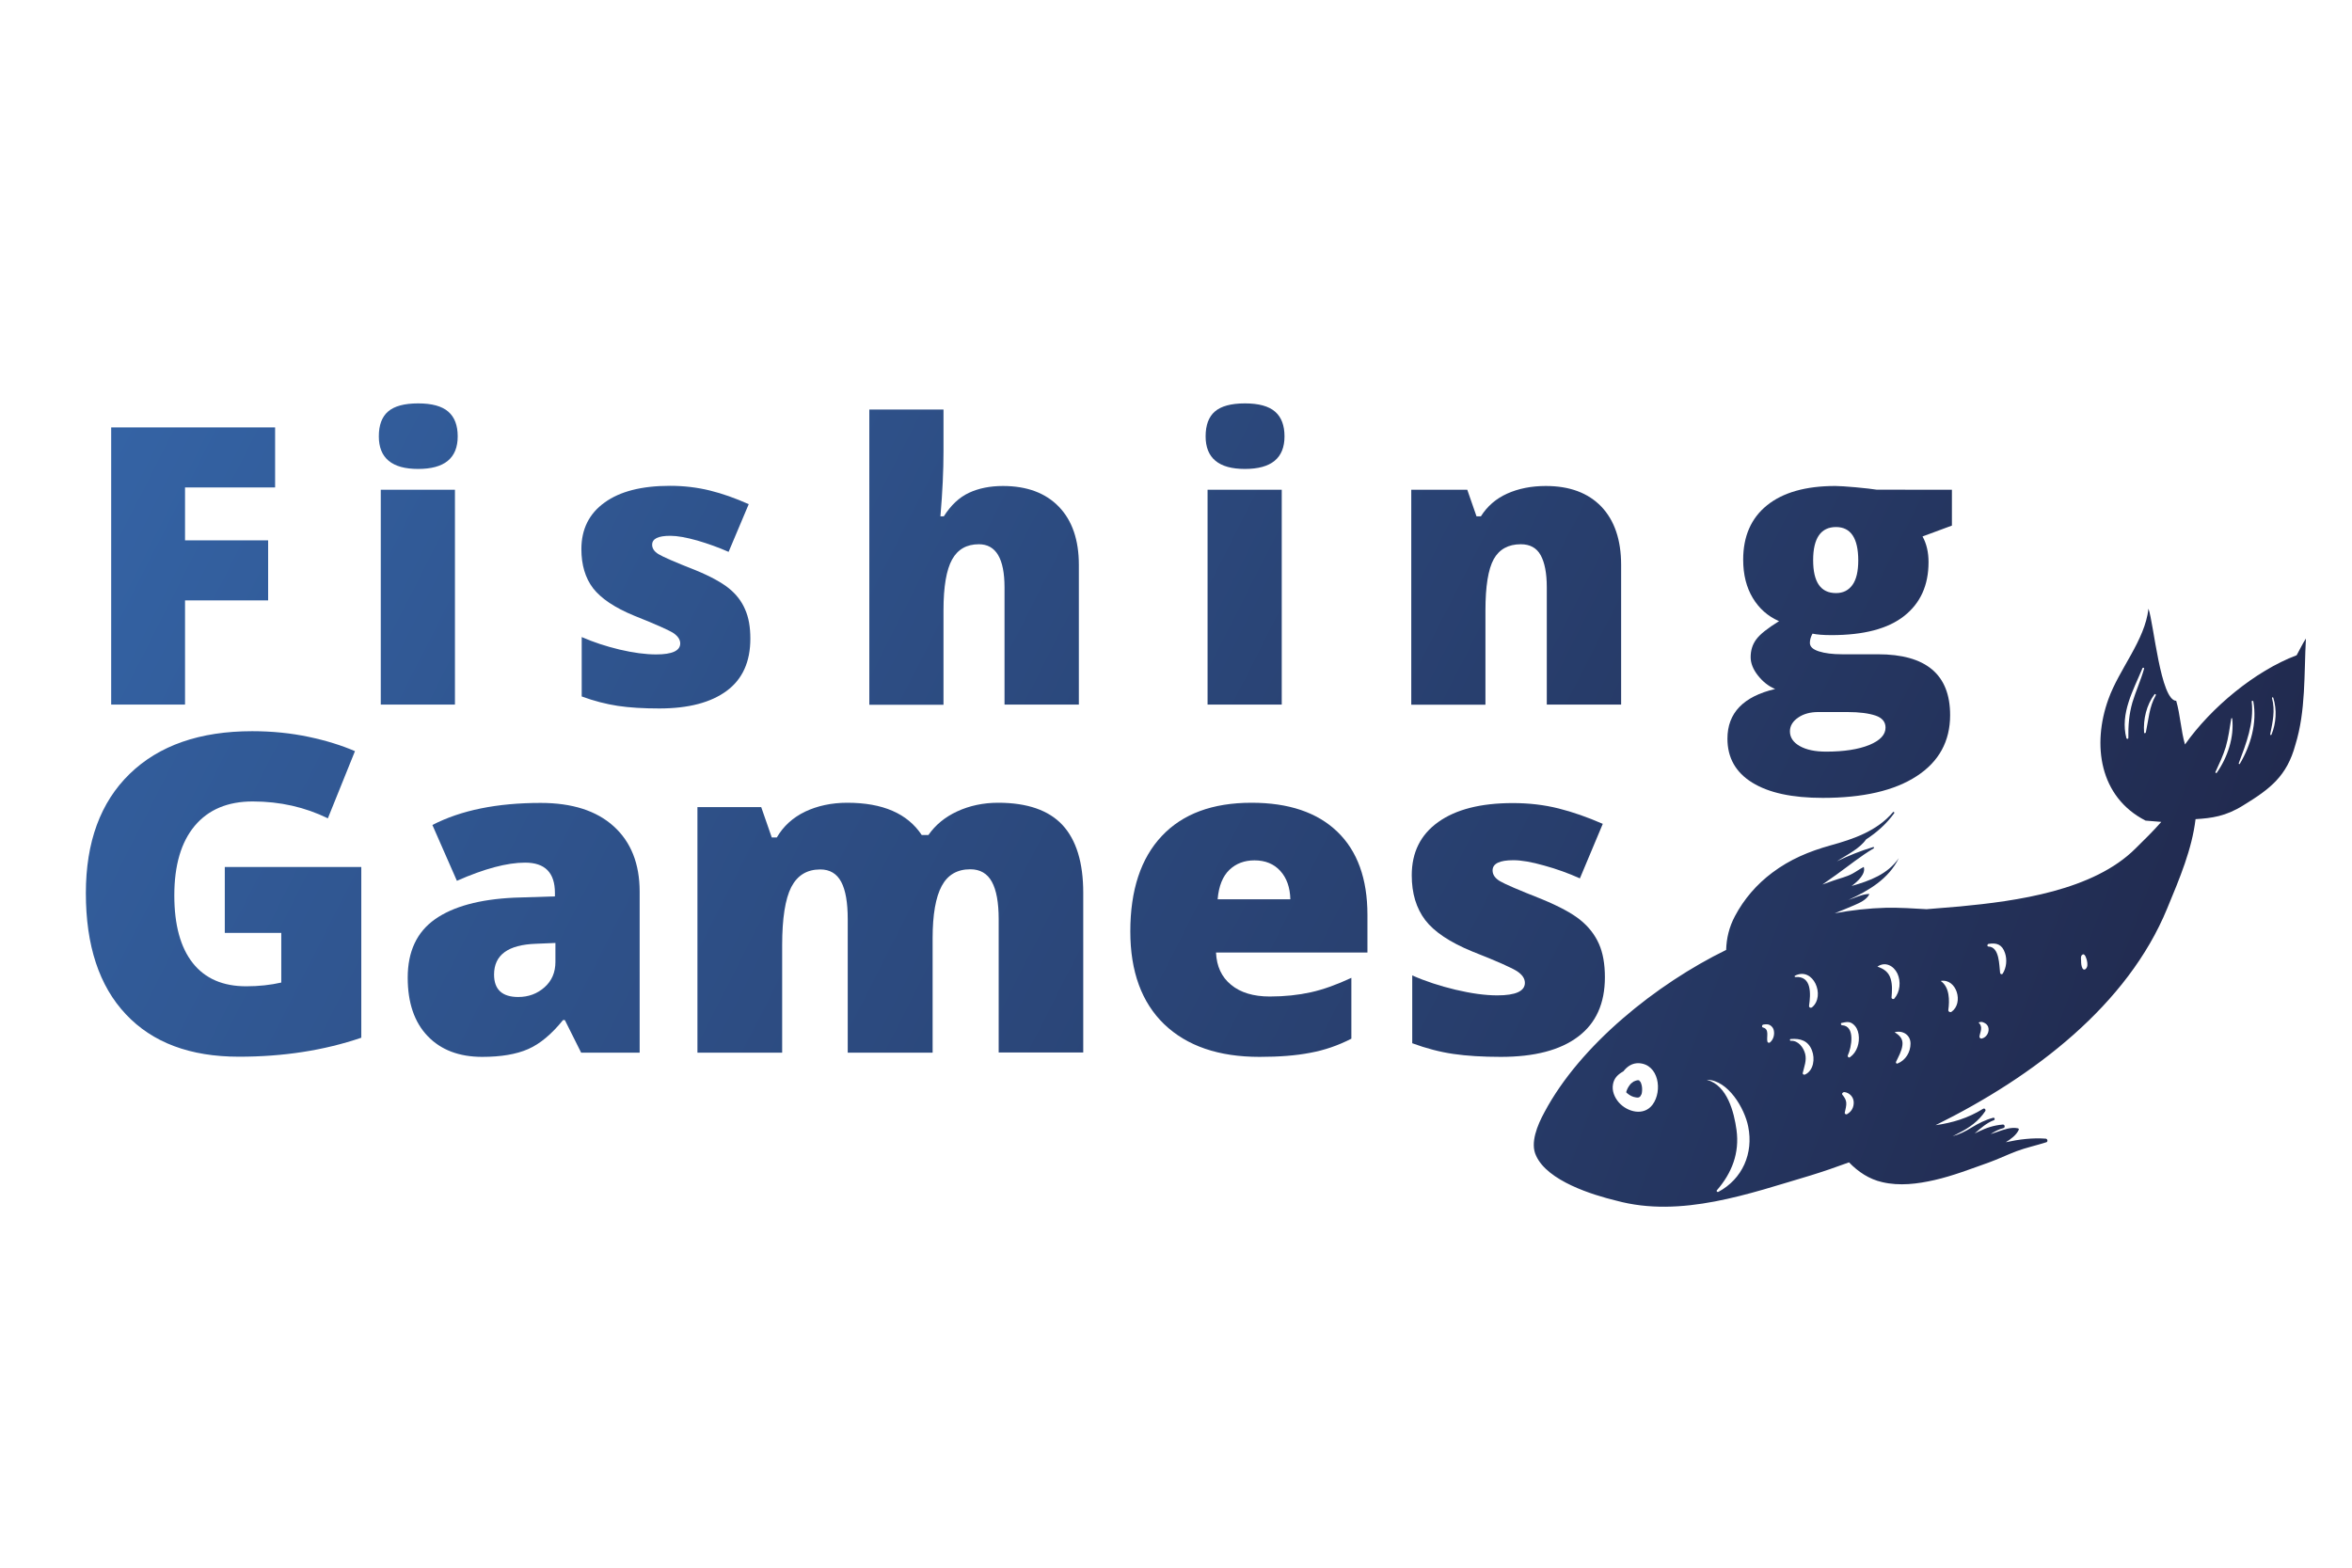
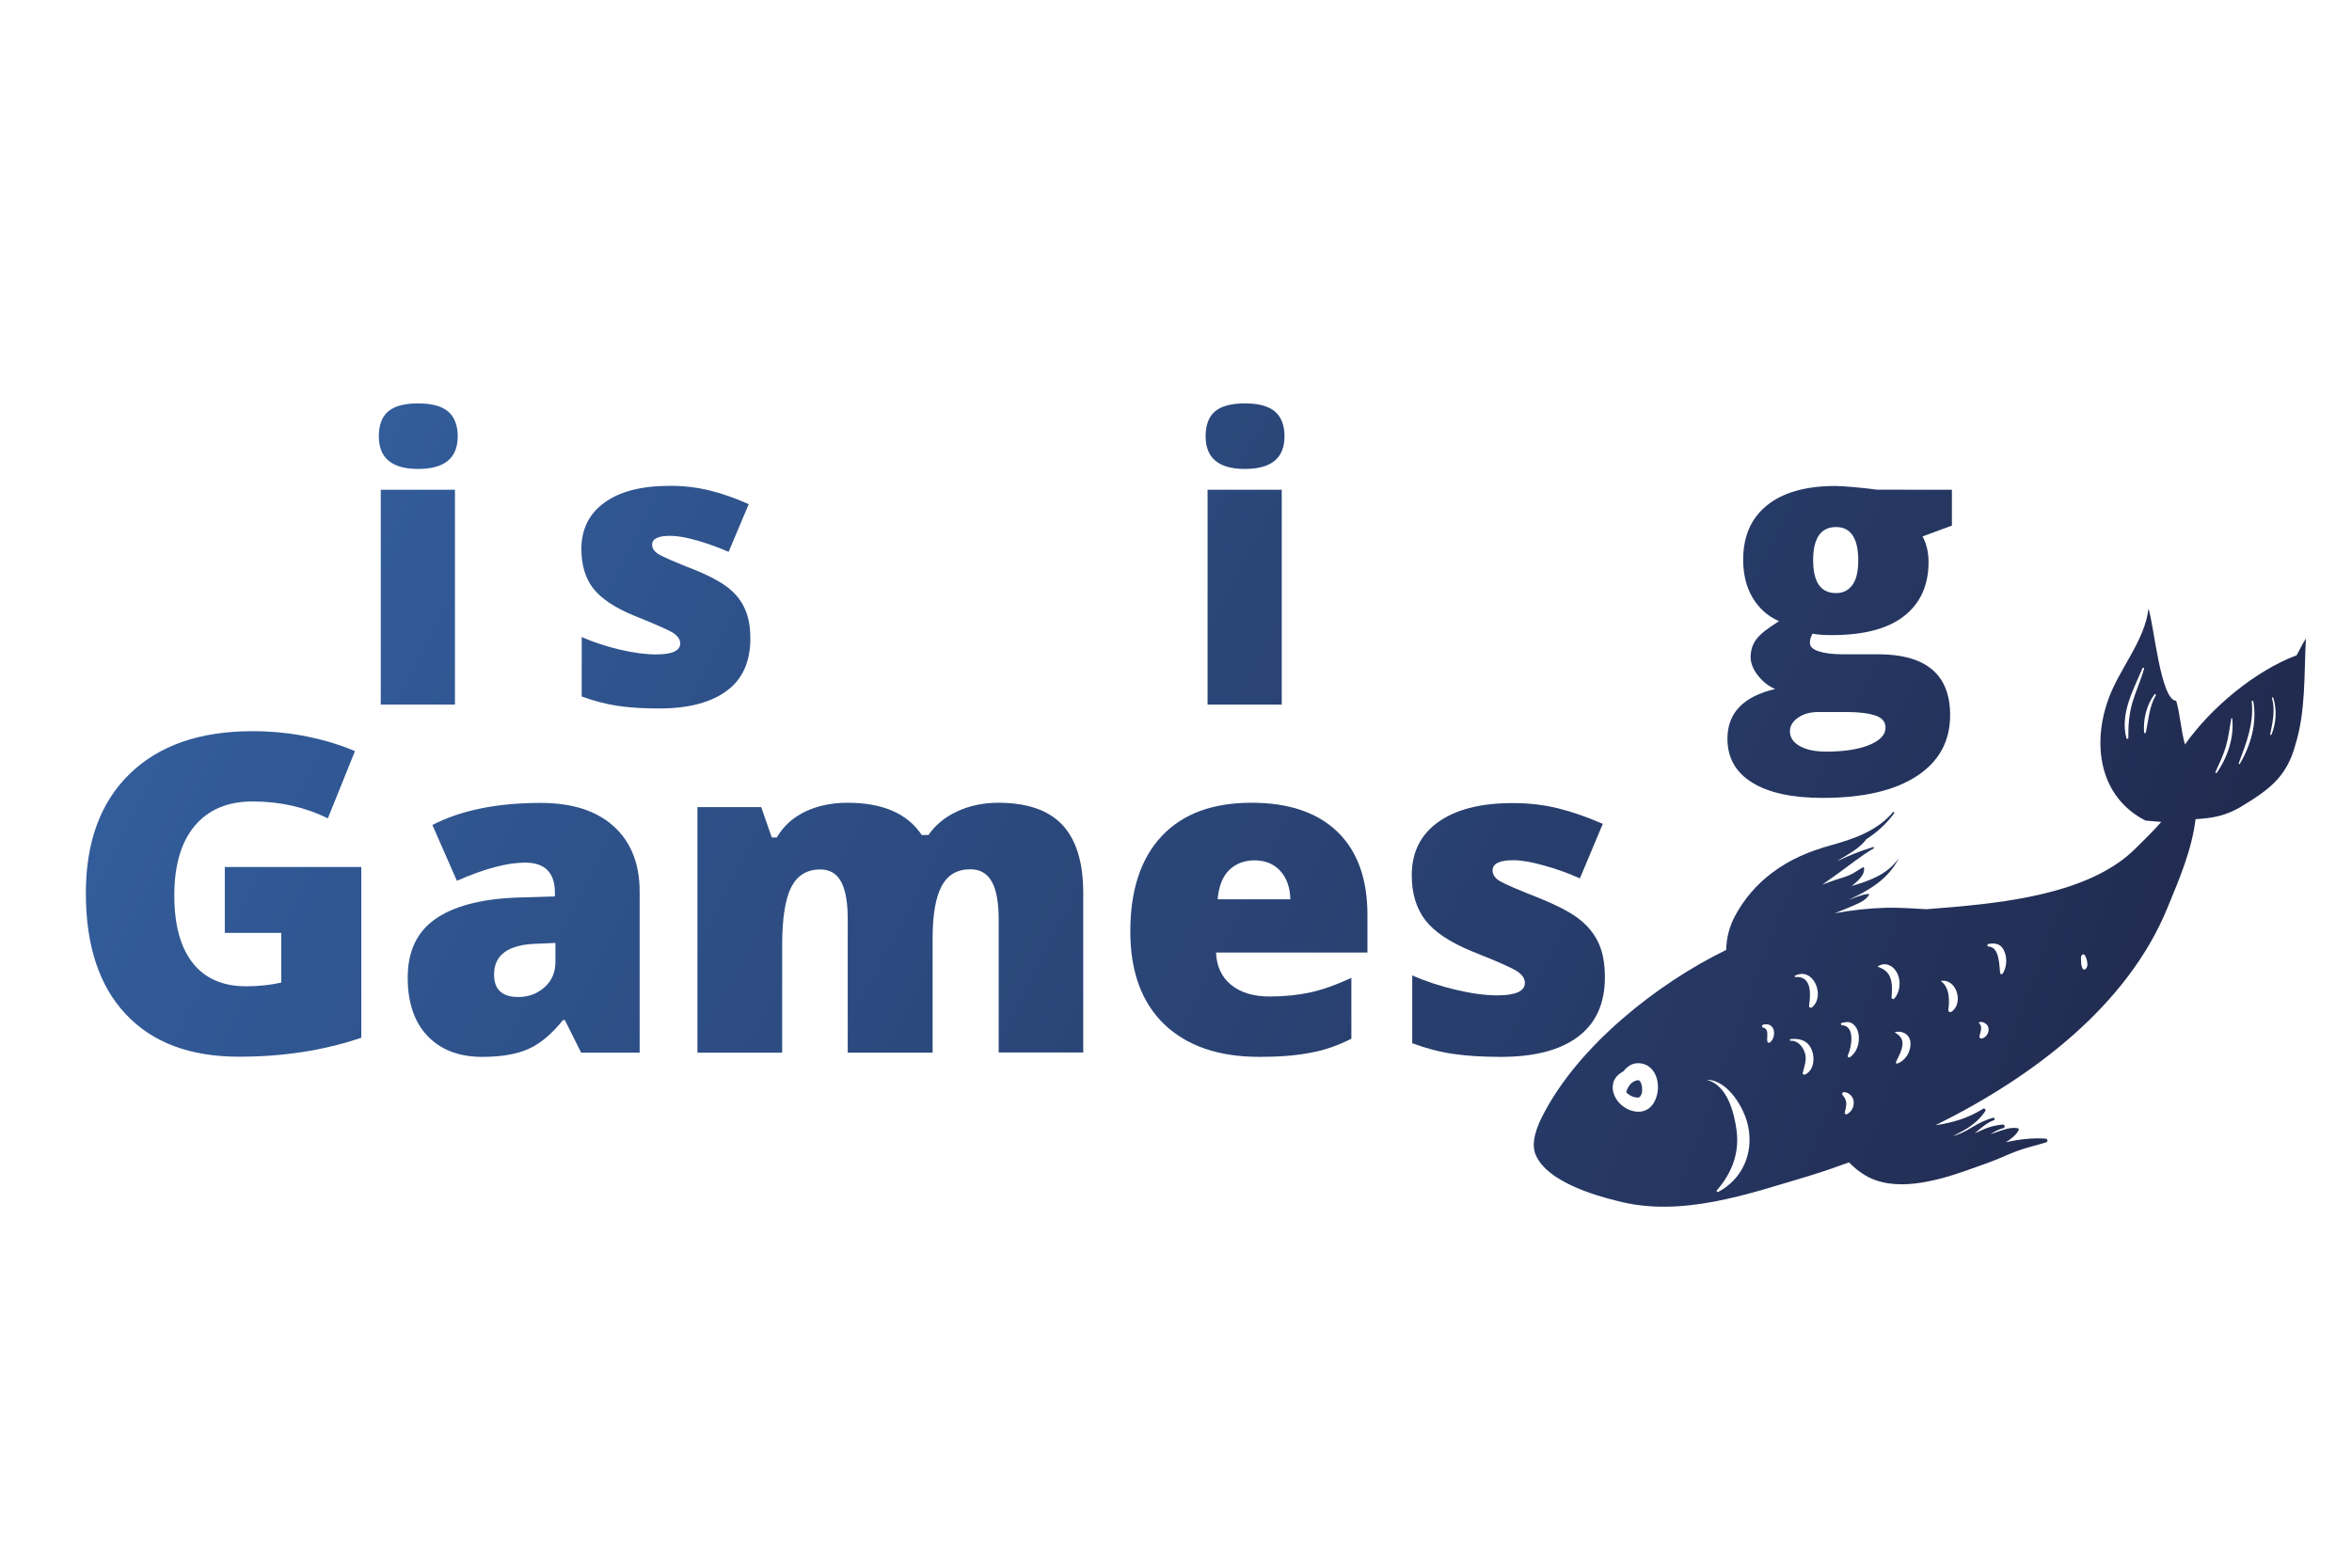
<svg xmlns="http://www.w3.org/2000/svg" version="1.1" id="Слой_1" x="0px" y="0px" viewBox="0 0 1449.1 610.3" style="enable-background:new 0 0 1449.1 610.3;" xml:space="preserve" width="300" height="200">
  <style type="text/css">
	.st0{fill:url(#SVGID_1_);}
	.st1{fill:url(#SVGID_2_);}
	.st2{fill:url(#SVGID_3_);}
	.st3{fill:url(#SVGID_4_);}
	.st4{fill:url(#SVGID_5_);}
	.st5{fill:url(#SVGID_6_);}
	.st6{fill:url(#SVGID_7_);}
	.st7{fill:url(#SVGID_8_);}
	.st8{fill:url(#SVGID_9_);}
	.st9{fill:url(#SVGID_10_);}
	.st10{fill:url(#SVGID_11_);}
	.st11{fill:url(#SVGID_12_);}
	.st12{fill:url(#SVGID_13_);}
	.st13{fill:url(#SVGID_14_);}
</style>
  <g>
    <linearGradient id="SVGID_1_" gradientUnits="userSpaceOnUse" x1="-114.647" y1="-93.566" x2="1583.621" y2="767.994" gradientTransform="matrix(0.993 -0.117 0.117 0.993 -39.369 141.201)">
      <stop offset="0" style="stop-color:#386EB5" />
      <stop offset="1" style="stop-color:#1C1B38" />
    </linearGradient>
    <path class="st0" d="M1010.5,488.5c0.2,0.4-1-0.8-0.4-0.5c-0.1-0.1-0.2-0.1-0.3-0.2c0,0,0,0-0.1,0c-0.2,0-0.8,0-0.9,0   c-0.2,0-1.8,0.5-2.3,0.8c-0.9,0.7-1.8,1.2-2.5,2.3c-1,1.3-1.7,2.8-2.1,4.3c0.2,0.2,0.4,0.4,0.6,0.6c1.7,1.4,3.3,2.3,5.5,2.6   c1.4,0.2,2,0.1,2.8-0.9c-0.3,0.4,0.5-1,0.6-1.2c0.1-0.4,0.3-1.3,0.3-1.9c0.1-1.4,0-3-0.5-4.4C1011,489.4,1010.9,489.1,1010.5,488.5   z" />
    <linearGradient id="SVGID_2_" gradientUnits="userSpaceOnUse" x1="-39.415" y1="-241.859" x2="1658.853" y2="619.701" gradientTransform="matrix(0.993 -0.117 0.117 0.993 -39.369 141.201)">
      <stop offset="0" style="stop-color:#386EB5" />
      <stop offset="1" style="stop-color:#1C1B38" />
    </linearGradient>
    <path class="st1" d="M1415,225.9c-25.7,9.7-52.8,32.3-68.8,55c-2.5-8.6-2.9-18.3-5.4-26.9c-9.7-0.3-13.8-47.5-17.1-56.8   c-2.2,19.6-18,37.1-24.7,55.8c-10.1,28-5.6,60.2,22.9,74.8l9.7,0.8c-4.9,5.6-10.4,11-15.8,16.3c-26,26.1-73.6,32.5-108.2,35.8   c-6.7,0.6-13.5,1.1-20.6,1.7c-8.2-0.5-16.5-1-24.7-0.9c-11,0.3-21.6,1.5-31.9,3.4c4-1.6,8-3.2,11.9-4.9c3.4-1.5,7.7-3.3,9.4-6.8   c0-0.1,0-0.2-0.1-0.2c-4.3,0.1-8.7,2.4-12.8,3.7c12.6-5.8,24.8-12.9,31.1-25.8c0,0,0,0,0,0c-6.9,10-17.9,14-29.1,17.2   c4-3,8.8-7.5,7.5-11.7c0,0,0,0-0.1,0c-2.4,1.2-4.5,2.8-6.9,4.1c-3.7,2-7.9,2.9-11.8,4.3c-2.2,0.8-4.4,1.6-6.7,2.4   c2.8-2,5.7-4,8.5-6c7.7-5.5,15-11.5,23.1-16.3c0.4-0.2,0.2-1-0.3-0.8c-7.7,2.3-15.2,5.3-22.4,8.8c0.6-0.4,1.2-0.7,1.7-1.1   c5-3.1,12.7-7.1,16.3-12.4c6.6-4.3,12.4-9.4,17.3-16.1c0.4-0.5-0.3-1.2-0.7-0.7c-9.8,11.6-24.4,16.6-38.6,20.5   c-13.2,3.7-24.9,8.6-35.8,16.8c-9.5,7.1-17.4,16.2-23,26.8c-3.6,6.8-5.2,13.7-5.4,20.8c-42.8,20.9-90,58.6-112,100.1   c-4.3,7.9-8.9,18.9-5.1,26.7c7,15.6,34.9,24.2,49.4,27.7c40,10.9,82.1-4.4,119.6-15.5c7.8-2.4,15.7-5.1,23.8-8.1   c5.6,5.8,12.4,10.4,20.5,12.2c10.6,2.5,21.7,1.1,32.2-1.3c11.4-2.6,22.4-6.9,33.4-10.8c5.8-2.1,11.2-4.7,16.9-6.9   c6.1-2.3,12.4-3.6,18.6-5.6c1.1-0.4,0.7-2.1-0.4-2.2c-8.2-0.6-16.4,0.4-24.6,2.2c3.2-2,6.5-4.4,8-7.7c0.2-0.4-0.2-0.8-0.6-0.9   c-4.2-0.9-8.9,0.9-12.9,2.3c-1.3,0.4-2.6,0.9-3.9,1.3c2.5-1.6,5.1-3,7.9-3.7c1.3-0.3,0.9-2.4-0.4-2.2c-5.5,0.5-9.8,1.9-14.8,4.3   c-0.8,0.4-1.7,0.8-2.5,1.2c3.7-3.2,7.3-6.5,11.9-8.2c0.8-0.3,0.4-1.7-0.4-1.5c-4.9,1.3-9,3.4-13.3,6c-4,2.5-7.7,4.3-11.8,5.4   c1.3-0.6,2.6-1.3,3.9-2c6.5-3.2,12.3-7.5,16.2-13.4c0.6-0.9-0.3-2.1-1.3-1.5c-9.4,5.8-18.8,8.6-29.3,10.1   c60.9-30.1,118.3-74.2,142.7-133.5c7.8-18.8,15.3-36.6,17.5-55.1c9.8-0.6,18.6-1.7,29.4-8.5c16.7-10.2,26.9-18.1,32.1-37.3   c6.5-20.9,5.3-43.8,6.5-65.5C1418.6,218.8,1416.8,222.7,1415,225.9z M1018.2,502.8c-5.4,7.3-15.6,4.6-20.8-1.3   c-2.7-3.1-4.4-7.2-3.6-11.3c0.7-3.9,3.2-6.1,6.4-7.9c2.3-3,5.5-5.2,9.6-5C1022,478,1024.4,494.4,1018.2,502.8z M1058.7,556.6   c-0.6,0.3-1.4-0.4-0.9-1c9.3-10.7,14-23,12.1-37.1c-1.5-11-5.7-27.5-18.1-30.9c-0.1,0-0.1-0.1,0-0.1c12.9,0.3,23.1,17.6,25.3,28.9   C1080.4,532.8,1073.6,548.6,1058.7,556.6z M1177.1,465.2c0,5.3-3,10.3-8,12.3c-0.7,0.3-1.2-0.5-0.9-1.1c1.5-3.2,3.5-6.6,3.9-10.2   c0.5-3.8-1.6-6-4.7-7.9c0,0,0-0.1,0-0.1C1172.2,456.9,1177.1,459.8,1177.1,465.2z M1171.4,532.9c0,0-0.1,0-0.1,0   C1171.3,532.9,1171.3,532.9,1171.4,532.9C1171.4,532.9,1171.4,532.9,1171.4,532.9z M1156.7,417.8c4.7-3.3,9.9-0.7,12.3,4.2   c2.3,4.9,1.7,11.4-1.9,15.5c-0.5,0.6-1.7,0.2-1.7-0.7c0.3-3.8,0.6-7.6-0.5-11.4c-1.2-4.2-4.2-6.3-8.2-7.6   C1156.7,417.9,1156.7,417.8,1156.7,417.8z M1134.6,452.5c2.6-0.5,4.8-1.2,7.1,0.7c2,1.6,3,3.8,3.4,6.3c0.8,5.2-0.9,11-5.3,14.1   c-0.8,0.6-1.7-0.4-1.3-1.2c2.2-4.6,4.8-18.2-3.7-18.5C1134.2,453.8,1133.9,452.7,1134.6,452.5z M1136.4,495.1   c3.1,0.4,5.6,3,5.7,6.2c0.1,3.2-1.3,5.8-4.1,7.4c-0.7,0.4-1.6-0.2-1.4-1c0.4-1.9,1.1-4.3,0.9-6.2c-0.2-1.9-1.2-3.3-2.4-4.8   C1134.5,496,1135.6,495,1136.4,495.1z M1090.5,464.5c-0.6,0.5-1.5,0.1-1.6-0.6c-0.6-2.9,1.4-7.6-2.7-8.6c-0.9-0.2-0.7-1.6,0.2-1.8   c1.5-0.2,2.9-0.4,4.2,0.4c1.1,0.7,1.9,1.7,2.2,2.9C1093.5,459.5,1092.7,462.7,1090.5,464.5z M1112.1,484.3c-0.7,0.3-1.6-0.2-1.4-1   c0.9-4,2.5-7.6,1.5-11.7c-1-4-4.3-8.4-8.9-8.1c-0.7,0-0.7-1.1,0-1.1c5.9-0.5,10.8,1,13.1,7.1   C1118.3,474.4,1117.5,481.8,1112.1,484.3z M1116.5,442.8c-0.9,0.7-2.1,0.2-1.9-1c1-7,1.8-18.4-8.5-17.6c-0.4,0-0.6-0.6-0.2-0.8   C1117.2,417.6,1124.8,435.8,1116.5,442.8z M1202.4,445.6c-0.9,0.6-2.2-0.1-2-1.2c0.8-5.8,0.8-13.9-4.6-17.7c0,0,0-0.1,0-0.1   C1205.5,425,1210,440.2,1202.4,445.6z M1221,462.1c-0.9,0.2-1.6-0.6-1.4-1.5c0.3-1.7,1.1-3.4,1-5.2c-0.1-1.3-0.7-2.4-1.6-3.2   c0,0,0,0,0,0c1.1-0.3,1.9-0.6,3.1,0c1.3,0.6,2.2,1.2,2.8,2.6C1226,457.8,1224.1,461.4,1221,462.1z M1233.9,422.1   c-0.5,0.7-1.5,0.3-1.6-0.4c-0.6-4.6-0.3-16.1-7.2-16.3c-0.9,0-0.8-1.4,0-1.6c5.1-0.9,8.5,0.4,10.2,5.6   C1236.7,413.4,1236.2,418.5,1233.9,422.1z M1284.8,419.4c-0.4,0.4-1.3,0.2-1.6-0.3c-0.9-1.5-1-3.3-1-5c-0.1-1.3-0.4-3.1,1-3.8   c1.5-0.7,2.4,3,2.6,3.8C1286.2,416,1286.4,418.2,1284.8,419.4z M1311.3,276.9c0,0.7-1,0.7-1.2,0.1c-4-15.2,4.3-29.6,9.9-43.1   c0.3-0.6,1.2-0.3,1,0.3c-2,7.1-5.1,13.8-7.2,20.8C1311.7,262.3,1311.2,269.3,1311.3,276.9z M1328.2,250.6   c-4.1,7.2-4.4,14.9-6.1,22.8c-0.1,0.6-1.1,0.8-1.1,0.1c-0.6-8.1,1.5-17,6.4-23.5C1327.7,249.5,1328.5,250,1328.2,250.6z    M1365.8,298.3c-0.3,0.5-1.1,0-0.8-0.5c2.3-5,4.7-10.1,6.3-15.3c1.7-5.8,2.4-11.7,3.4-17.6c0.1-0.3,0.6-0.3,0.6,0   C1376.6,276.5,1372.4,288.9,1365.8,298.3z M1380,292.8c-0.2,0.4-0.8,0.1-0.7-0.3c4.6-12.2,9.5-24.7,8-38c-0.1-0.7,0.9-0.7,1-0.1   C1390.7,267.6,1386.7,281.5,1380,292.8z M1399.5,274.8c-0.2,0.5-0.9,0.3-0.8-0.2c1.5-7.5,3.2-14.6,1.1-22.3   c-0.1-0.5,0.6-0.7,0.8-0.2C1402.9,259.5,1402.4,267.7,1399.5,274.8z" />
  </g>
  <g>
    <linearGradient id="SVGID_3_" gradientUnits="userSpaceOnUse" x1="-180.094" y1="19.191" x2="1518.174" y2="880.752">
      <stop offset="0" style="stop-color:#386EB5" />
      <stop offset="1" style="stop-color:#1C1B38" />
    </linearGradient>
-     <path class="st2" d="M113.9,256.3H68.5V85.5h101v37h-55.5v32.6h51.2v37h-51.2V256.3z" />
    <linearGradient id="SVGID_4_" gradientUnits="userSpaceOnUse" x1="-156.683" y1="-43.284" x2="1541.585" y2="818.277">
      <stop offset="0" style="stop-color:#386EB5" />
      <stop offset="1" style="stop-color:#1C1B38" />
    </linearGradient>
    <path class="st3" d="M233.4,91c0-6.9,1.9-12,5.7-15.3c3.8-3.3,10-5,18.5-5c8.5,0,14.7,1.7,18.6,5.1c3.9,3.4,5.8,8.5,5.8,15.2   c0,13.4-8.1,20.1-24.4,20.1C241.5,111.1,233.4,104.4,233.4,91z M280.3,256.3h-45.7V123.9h45.7V256.3z" />
    <linearGradient id="SVGID_5_" gradientUnits="userSpaceOnUse" x1="-135.672" y1="-84.701" x2="1562.596" y2="776.86">
      <stop offset="0" style="stop-color:#386EB5" />
      <stop offset="1" style="stop-color:#1C1B38" />
    </linearGradient>
    <path class="st4" d="M462.3,215.7c0,14.2-4.8,24.9-14.5,32.1c-9.7,7.2-23.5,10.9-41.6,10.9c-9.8,0-18.3-0.5-25.6-1.6   c-7.2-1.1-14.6-3-22.2-5.8v-36.6c7.1,3.1,14.9,5.7,23.3,7.7c8.5,2,16,3,22.6,3c9.9,0,14.8-2.3,14.8-6.8c0-2.3-1.4-4.4-4.1-6.3   c-2.8-1.8-10.8-5.4-24.1-10.7c-12.2-5-20.6-10.7-25.5-17c-4.8-6.3-7.2-14.4-7.2-24.1c0-12.3,4.8-21.9,14.3-28.7   c9.5-6.9,22.9-10.3,40.3-10.3c8.7,0,16.9,1,24.6,2.9c7.7,1.9,15.6,4.7,23.9,8.4l-12.4,29.4c-6.1-2.7-12.5-5-19.3-7   c-6.8-1.9-12.3-2.9-16.6-2.9c-7.5,0-11.2,1.8-11.2,5.5c0,2.3,1.3,4.2,3.9,5.8c2.6,1.6,10.1,4.9,22.6,9.8   c9.3,3.8,16.2,7.6,20.7,11.2c4.6,3.7,7.9,8,10,12.9C461.3,202.6,462.3,208.6,462.3,215.7z" />
    <linearGradient id="SVGID_6_" gradientUnits="userSpaceOnUse" x1="-94.517" y1="-165.824" x2="1603.752" y2="695.737">
      <stop offset="0" style="stop-color:#386EB5" />
      <stop offset="1" style="stop-color:#1C1B38" />
    </linearGradient>
-     <path class="st5" d="M618.9,256.3v-72.2c0-17.8-5.3-26.6-15.8-26.6c-7.5,0-13,3.1-16.5,9.4c-3.5,6.3-5.3,16.7-5.3,31.3v58.2h-45.7   V74.5h45.7v25.8c0,11.7-0.6,25-1.9,40h2.1c4.4-6.9,9.5-11.7,15.5-14.5c6-2.8,13-4.2,20.9-4.2c14.8,0,26.3,4.3,34.5,12.8   c8.2,8.5,12.3,20.5,12.3,35.8v86.1H618.9z" />
    <linearGradient id="SVGID_7_" gradientUnits="userSpaceOnUse" x1="-52.42" y1="-248.802" x2="1645.848" y2="612.758">
      <stop offset="0" style="stop-color:#386EB5" />
      <stop offset="1" style="stop-color:#1C1B38" />
    </linearGradient>
    <path class="st6" d="M742.8,91c0-6.9,1.9-12,5.7-15.3c3.8-3.3,10-5,18.5-5c8.5,0,14.7,1.7,18.6,5.1c3.9,3.4,5.8,8.5,5.8,15.2   c0,13.4-8.1,20.1-24.4,20.1C750.9,111.1,742.8,104.4,742.8,91z M789.7,256.3H744V123.9h45.7V256.3z" />
    <linearGradient id="SVGID_8_" gradientUnits="userSpaceOnUse" x1="-30.453" y1="-292.103" x2="1667.815" y2="569.457">
      <stop offset="0" style="stop-color:#386EB5" />
      <stop offset="1" style="stop-color:#1C1B38" />
    </linearGradient>
-     <path class="st7" d="M953,256.3v-72.2c0-8.8-1.3-15.4-3.8-19.9c-2.5-4.5-6.6-6.7-12.2-6.7c-7.7,0-13.3,3.1-16.7,9.2   c-3.4,6.2-5.1,16.7-5.1,31.7v58h-45.7V123.9h34.5l5.7,16.4h2.7c3.9-6.2,9.3-10.9,16.2-14c6.9-3.1,14.8-4.7,23.8-4.7   c14.6,0,26,4.2,34.2,12.7c8.1,8.5,12.2,20.5,12.2,35.9v86.1H953z" />
    <linearGradient id="SVGID_9_" gradientUnits="userSpaceOnUse" x1="5.03" y1="-362.045" x2="1703.298" y2="499.515">
      <stop offset="0" style="stop-color:#386EB5" />
      <stop offset="1" style="stop-color:#1C1B38" />
    </linearGradient>
    <path class="st8" d="M1202.6,123.9V146l-18.1,6.7c2.5,4.5,3.7,9.8,3.7,15.8c0,14.3-5,25.3-15,33.2c-10,7.9-24.9,11.8-44.8,11.8   c-4.9,0-8.8-0.3-11.7-0.9c-1.1,2-1.6,3.9-1.6,5.7c0,2.3,1.8,4,5.5,5.2c3.7,1.2,8.5,1.8,14.4,1.8h22c29.7,0,44.5,12.5,44.5,37.5   c0,16.1-6.9,28.7-20.6,37.6c-13.8,9-33.1,13.4-57.9,13.4c-18.8,0-33.2-3.1-43.4-9.4c-10.2-6.3-15.3-15.3-15.3-27.1   c0-15.8,9.8-26,29.4-30.6c-4.1-1.7-7.6-4.5-10.6-8.3c-3-3.8-4.5-7.6-4.5-11.3c0-4.1,1.1-7.8,3.4-10.9c2.3-3.2,7-6.9,14.1-11.3   c-6.9-3-12.3-7.8-16.2-14.3c-3.9-6.5-5.9-14.3-5.9-23.6c0-14.4,4.9-25.6,14.7-33.5s23.8-11.9,42.1-11.9c2.4,0,6.6,0.3,12.5,0.8   c5.9,0.5,10.3,1.1,13.1,1.5H1202.6z M1102.8,272.8c0,3.7,2,6.8,6.1,9.1c4.1,2.3,9.5,3.4,16.2,3.4c11.1,0,19.9-1.4,26.6-4.1   c6.7-2.8,10-6.3,10-10.7c0-3.5-2-6-6.1-7.4c-4.1-1.4-9.9-2.2-17.4-2.2h-17.9c-4.9,0-9.1,1.1-12.4,3.4   C1104.5,266.6,1102.8,269.5,1102.8,272.8z M1117.1,167.3c0,13.6,4.7,20.3,14.1,20.3c4.4,0,7.7-1.7,10.1-5c2.4-3.3,3.6-8.4,3.6-15.1   c0-13.7-4.6-20.6-13.7-20.6C1121.9,146.9,1117.1,153.7,1117.1,167.3z" />
    <linearGradient id="SVGID_10_" gradientUnits="userSpaceOnUse" x1="-348.206" y1="116.927" x2="1591.534" y2="1100.99">
      <stop offset="0" style="stop-color:#386EB5" />
      <stop offset="1" style="stop-color:#1C1B38" />
    </linearGradient>
    <path class="st9" d="M138.4,356.4h84.2v105.2c-22.9,7.8-48,11.7-75.4,11.7c-30.1,0-53.3-8.7-69.7-26.2   c-16.4-17.4-24.6-42.3-24.6-74.6c0-31.5,9-56,27-73.5c18-17.5,43.2-26.3,75.5-26.3c12.3,0,23.9,1.2,34.8,3.5   c10.9,2.3,20.4,5.3,28.5,8.8l-16.7,41.4c-14.1-6.9-29.5-10.4-46.3-10.4c-15.4,0-27.3,5-35.7,15c-8.4,10-12.6,24.3-12.6,42.9   c0,18.2,3.8,32.1,11.4,41.7c7.6,9.6,18.6,14.3,32.9,14.3c7.8,0,15-0.8,21.6-2.3v-30.6h-34.8V356.4z" />
    <linearGradient id="SVGID_11_" gradientUnits="userSpaceOnUse" x1="-323.936" y1="69.088" x2="1615.803" y2="1053.151">
      <stop offset="0" style="stop-color:#386EB5" />
      <stop offset="1" style="stop-color:#1C1B38" />
    </linearGradient>
    <path class="st10" d="M358,470.7l-10-20h-1.1c-7,8.7-14.2,14.7-21.5,17.9c-7.3,3.2-16.7,4.8-28.3,4.8c-14.2,0-25.5-4.3-33.6-12.8   c-8.2-8.5-12.3-20.6-12.3-36c0-16.1,5.6-28.1,16.8-36c11.2-7.9,27.5-12.3,48.7-13.3l25.2-0.8v-2.1c0-12.5-6.1-18.7-18.4-18.7   c-11,0-25,3.7-42,11.2l-15.1-34.4c17.6-9.1,39.9-13.6,66.7-13.6c19.4,0,34.4,4.8,45,14.4c10.6,9.6,16,23,16,40.3v99.2H358z    M319.3,436.5c6.3,0,11.7-2,16.2-6c4.5-4,6.7-9.2,6.7-15.6v-11.7l-12,0.5c-17.2,0.6-25.8,6.9-25.8,19   C304.4,431.9,309.4,436.5,319.3,436.5z" />
    <linearGradient id="SVGID_12_" gradientUnits="userSpaceOnUse" x1="-279.915" y1="-17.684" x2="1659.824" y2="966.379">
      <stop offset="0" style="stop-color:#386EB5" />
      <stop offset="1" style="stop-color:#1C1B38" />
    </linearGradient>
    <path class="st11" d="M615.3,470.7v-82.2c0-10.2-1.4-17.9-4.2-23c-2.8-5.1-7.2-7.7-13.3-7.7c-8,0-13.9,3.4-17.6,10.3   c-3.7,6.9-5.6,17.6-5.6,32.2v70.5h-52.3v-82.2c0-10.2-1.3-17.9-4-23c-2.7-5.1-7-7.7-12.9-7.7c-8.2,0-14.1,3.6-17.9,10.9   c-3.7,7.3-5.6,19.2-5.6,35.8v66.2h-52.2V319.5H469l6.5,18.7h3.1c4-6.9,9.8-12.2,17.4-15.9c7.6-3.6,16.3-5.5,26-5.5   c21.8,0,37.1,6.6,45.9,19.9h4.1c4.3-6.2,10.2-11.1,17.8-14.6c7.6-3.5,16-5.3,25.2-5.3c17.9,0,31.1,4.6,39.6,13.7   c8.5,9.2,12.8,23.1,12.8,41.8v98.4H615.3z" />
    <linearGradient id="SVGID_13_" gradientUnits="userSpaceOnUse" x1="-231.054" y1="-113.997" x2="1708.686" y2="870.067">
      <stop offset="0" style="stop-color:#386EB5" />
      <stop offset="1" style="stop-color:#1C1B38" />
    </linearGradient>
    <path class="st12" d="M776,473.4c-25.2,0-44.7-6.7-58.7-20.1c-13.9-13.4-20.9-32.5-20.9-57.2c0-25.5,6.5-45.1,19.4-58.8   c12.9-13.7,31.3-20.5,55.3-20.5c22.8,0,40.4,5.9,52.8,17.8c12.4,11.9,18.6,29,18.6,51.3v23.2h-93.3c0.4,8.5,3.4,15.1,9.3,19.9   c5.8,4.8,13.8,7.2,23.8,7.2c9.2,0,17.6-0.9,25.3-2.6c7.7-1.7,16-4.7,25-8.9v37.5c-8.2,4.2-16.6,7.1-25.4,8.7   C798.5,472.6,788.1,473.4,776,473.4z M772.9,352.3c-6.1,0-11.3,1.9-15.4,5.8c-4.1,3.9-6.6,9.9-7.3,18.2h44.8   c-0.2-7.3-2.2-13.1-6.2-17.5C784.9,354.5,779.6,352.3,772.9,352.3z" />
    <linearGradient id="SVGID_14_" gradientUnits="userSpaceOnUse" x1="-199.927" y1="-175.353" x2="1739.812" y2="808.711">
      <stop offset="0" style="stop-color:#386EB5" />
      <stop offset="1" style="stop-color:#1C1B38" />
    </linearGradient>
    <path class="st13" d="M988.8,424.3c0,16.2-5.5,28.4-16.6,36.7c-11,8.3-26.9,12.4-47.5,12.4c-11.2,0-21-0.6-29.2-1.8   c-8.3-1.2-16.7-3.4-25.4-6.6v-41.8c8.1,3.6,17,6.5,26.6,8.8c9.7,2.3,18.3,3.5,25.8,3.5c11.3,0,17-2.6,17-7.7c0-2.7-1.6-5-4.7-7.1   c-3.2-2.1-12.3-6.2-27.6-12.2c-13.9-5.7-23.6-12.2-29.1-19.4c-5.5-7.3-8.3-16.4-8.3-27.6c0-14.1,5.4-25,16.3-32.8   c10.9-7.8,26.2-11.7,46-11.7c10,0,19.3,1.1,28.1,3.3c8.8,2.2,17.9,5.4,27.3,9.5l-14.1,33.6c-6.9-3.1-14.3-5.8-22-7.9   c-7.7-2.2-14.1-3.3-19-3.3c-8.5,0-12.8,2.1-12.8,6.3c0,2.6,1.5,4.8,4.5,6.6c3,1.8,11.6,5.5,25.8,11.1c10.6,4.4,18.5,8.6,23.7,12.8   c5.2,4.2,9,9.1,11.5,14.7C987.6,409.3,988.8,416.2,988.8,424.3z" />
  </g>
</svg>